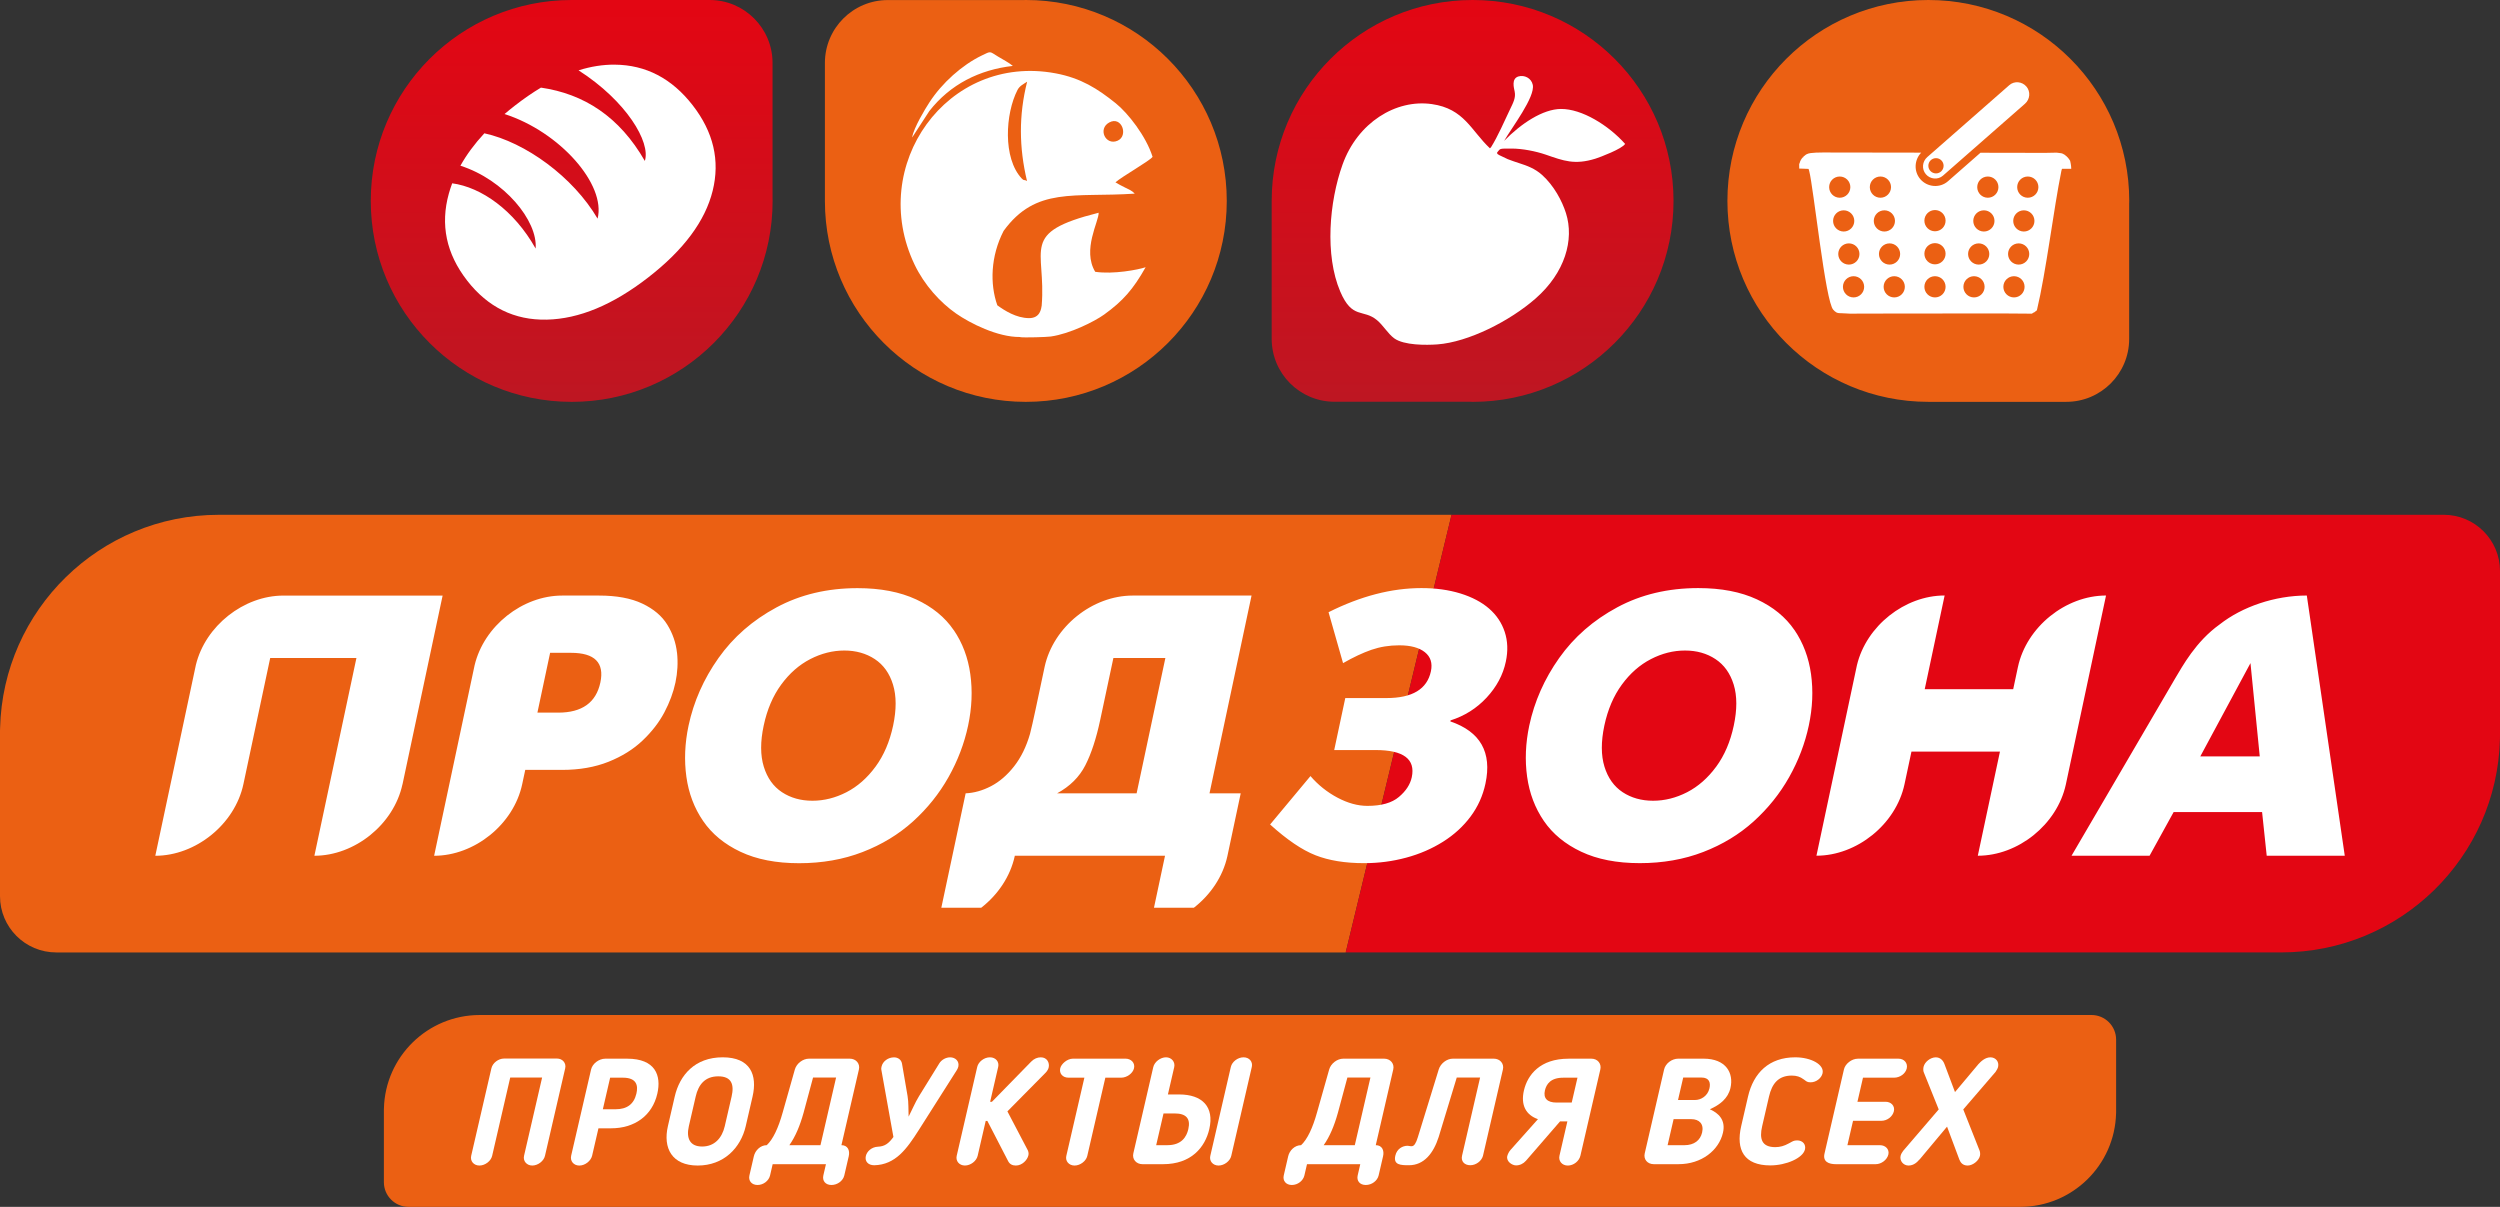
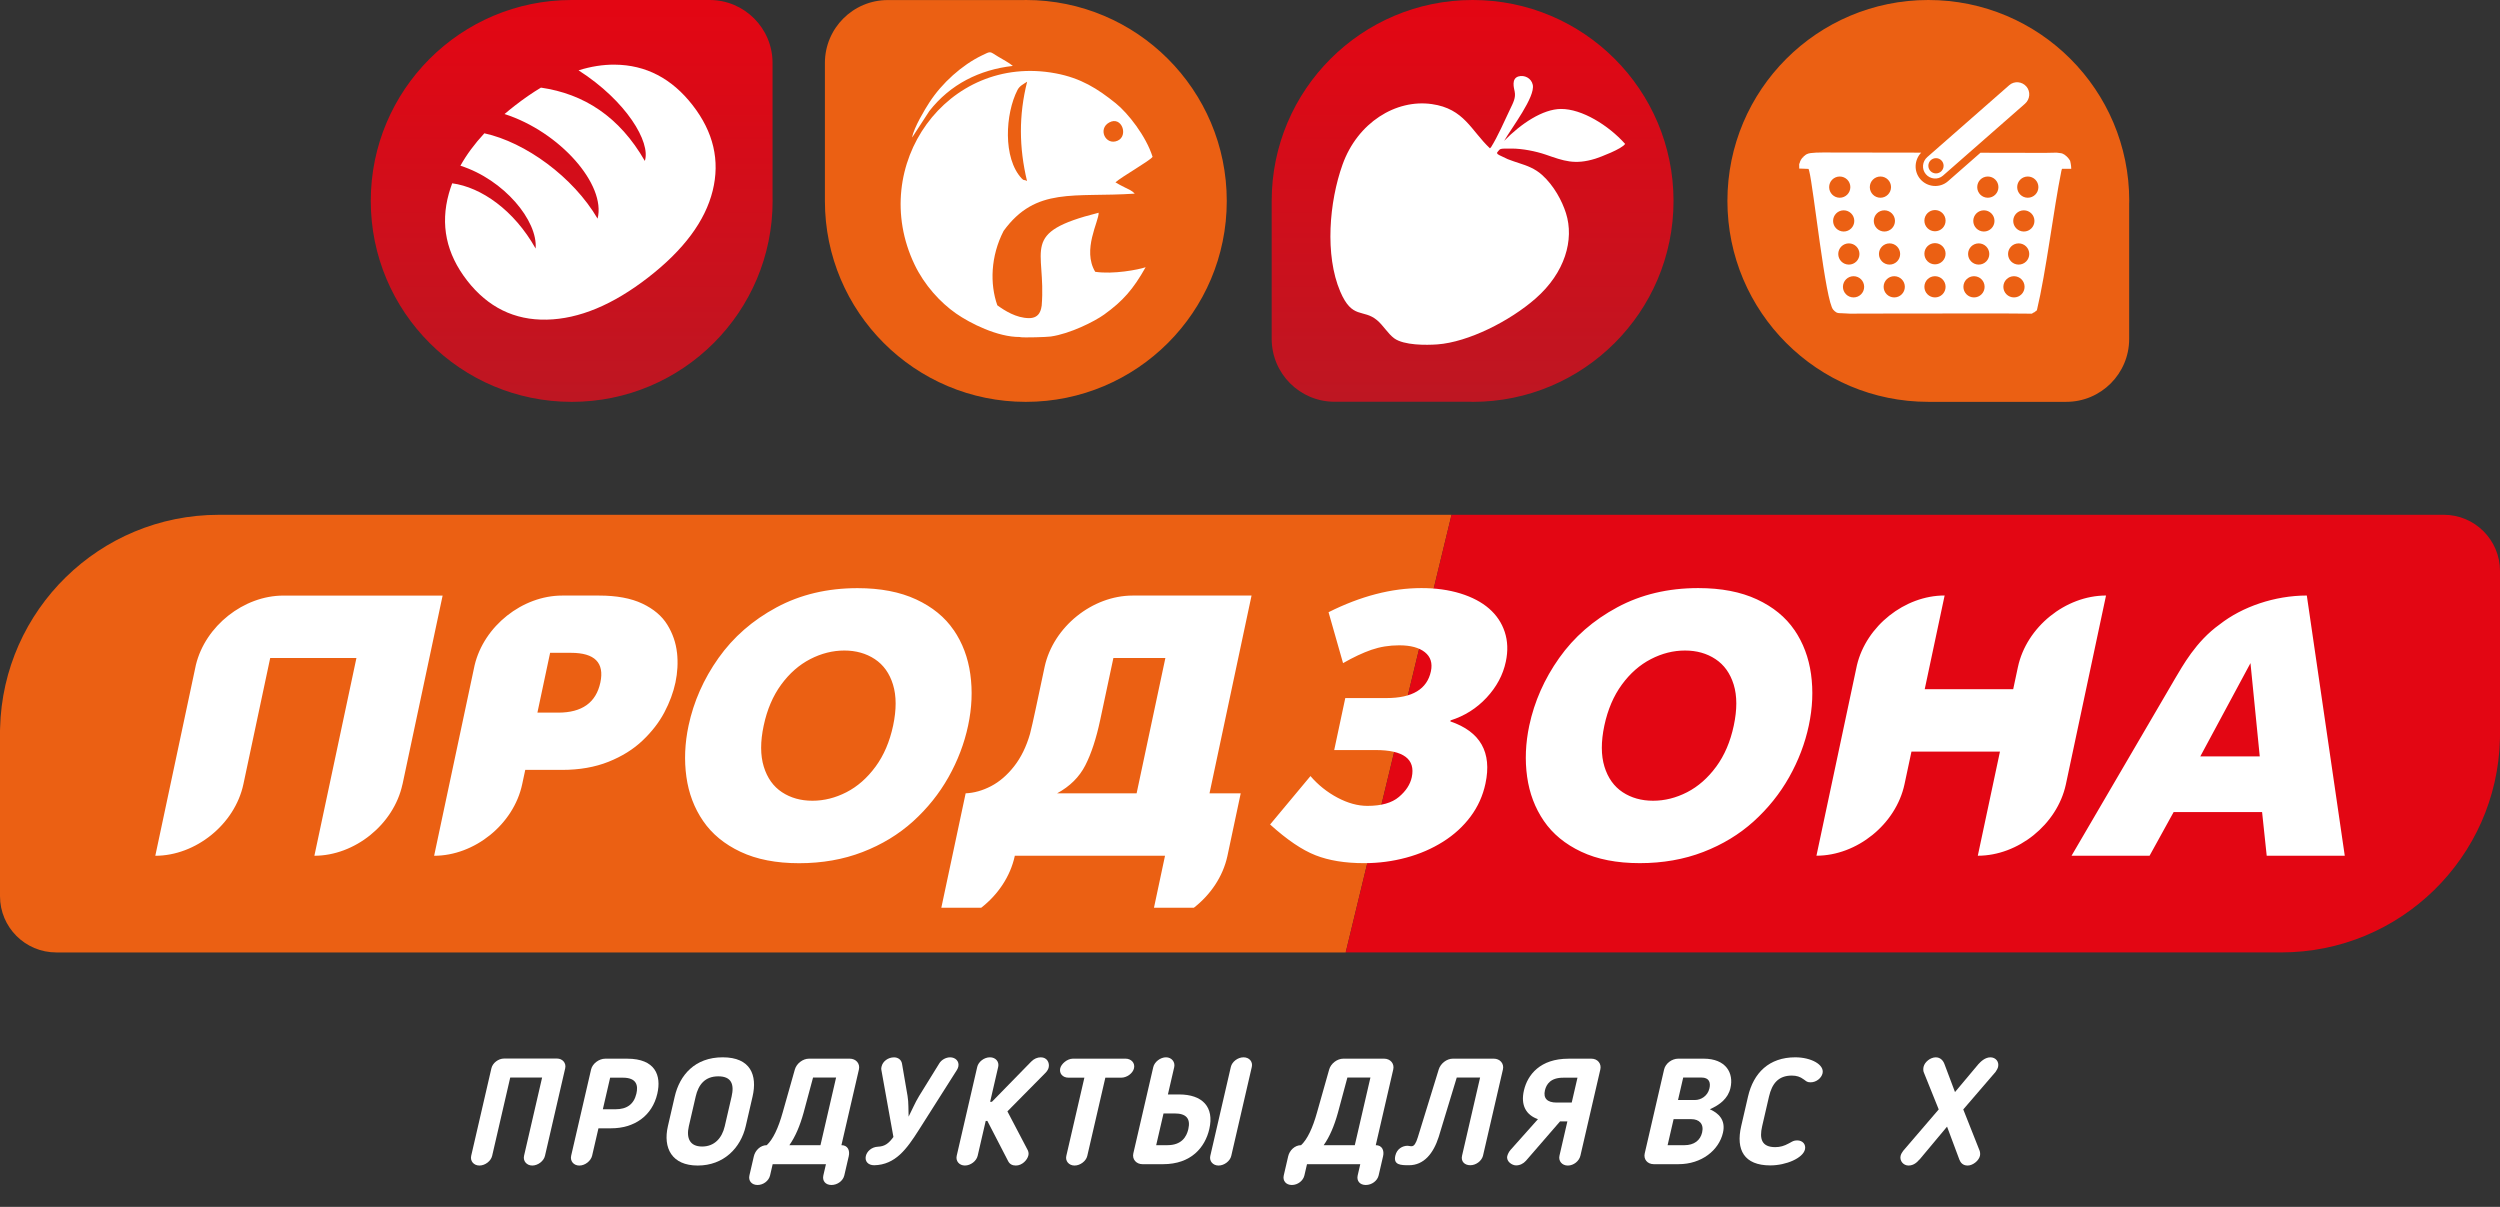
<svg xmlns="http://www.w3.org/2000/svg" xmlns:xlink="http://www.w3.org/1999/xlink" id="_Слой_2" data-name="Слой 2" viewBox="0 0 1223.81 590.79">
  <rect x="0" y="0" width="1223.81" height="590.79" fill="#333333" stroke="none" />
  <defs>
    <style>
      .cls-1 {
        fill: url(#_Безымянный_градиент_2);
      }

      .cls-1, .cls-2, .cls-3, .cls-4, .cls-5, .cls-6, .cls-7, .cls-8, .cls-9 {
        stroke-width: 0px;
      }

      .cls-2 {
        fill: url(#_Безымянный_градиент_2-2);
      }

      .cls-3 {
        fill: #e30613;
      }

      .cls-4 {
        fill: #f3921e;
      }

      .cls-10 {
        clip-path: url(#clippath-1);
      }

      .cls-5 {
        clip-rule: evenodd;
        fill: none;
      }

      .cls-6, .cls-8 {
        fill-rule: evenodd;
      }

      .cls-6, .cls-9 {
        fill: #eb6013;
      }

      .cls-7, .cls-8 {
        fill: #fff;
      }

      .cls-11 {
        clip-path: url(#clippath);
      }
    </style>
    <clipPath id="clippath">
      <path class="cls-5" d="m315.03,0h-35.18C225.53,0,181.5,44.04,181.5,98.36s44.03,98.36,98.35,98.36,98.36-44.04,98.36-98.36c0-.37-.02-.73-.03-1.1V30.81C378.18,13.8,364.39,0,347.38,0h-32.35Z" />
    </clipPath>
    <linearGradient id="_Безымянный_градиент_2" data-name="Безымянный градиент 2" x1="279.86" y1="2.08" x2="279.86" y2="194.61" gradientUnits="userSpaceOnUse">
      <stop offset="0" stop-color="#e30613" />
      <stop offset="1" stop-color="#be1622" />
    </linearGradient>
    <clipPath id="clippath-1">
      <path class="cls-5" d="m720.74,196.72h.14c54.32,0,98.35-44.04,98.35-98.36S775.2,0,720.88,0s-98.36,44.03-98.36,98.35v67.53c0,17.01,13.79,30.79,30.81,30.79h66.45l.97.03Z" />
    </clipPath>
    <linearGradient id="_Безымянный_градиент_2-2" data-name="Безымянный градиент 2" x1="720.88" x2="720.88" xlink:href="#_Безымянный_градиент_2" />
  </defs>
  <g id="_Слой_1-2" data-name="Слой 1">
    <g>
      <path class="cls-4" d="m970.66,116.63c13.23-4.27,26.46-2.52,38.63,3.87-.57-2.03-1.88-4.37-2.88-6.56-1.76-3.83-.97-3.46-5.2-4.09-8.92-1.32-19.83.18-28.51,3.86-3.15,1.34-10.89,4.88-13.97,7.93.11-.03.35-.19.35-.1l11.59-4.89Z" />
      <path class="cls-4" d="m299.24,188.32c4.46,3.48,11.69,3.75,16.4.61,3.53-2.35,5.03-7.2,3.56-9.87-2.57-.57-4.88.52-7.16,1.5-1.8-4.35-2.26-5.01-4.27-6.34-2.26,1.54-3.05,4.11-4.23,6.39-2.32-1.33-4.64-2.01-7.18-1.57-1.15,2.94.33,7.29,2.88,9.27" />
      <g class="cls-11">
        <rect class="cls-1" x="181.5" y="0" width="196.71" height="196.71" />
      </g>
      <path class="cls-6" d="m1042.28,99.45v66.46c0,17.01-13.79,30.8-30.79,30.8h-67.53c-54.32,0-98.35-44.04-98.35-98.36S889.63,0,943.96,0s98.36,44.04,98.36,98.36c0,.37-.03.73-.03,1.1" />
      <g class="cls-10">
        <rect class="cls-2" x="622.52" y="0" width="196.71" height="196.71" />
      </g>
      <path class="cls-6" d="m501.07.03h-66.46c-17.01,0-30.8,13.79-30.8,30.8v67.53c0,54.32,44.04,98.36,98.36,98.36s98.36-44.04,98.36-98.36S556.48,0,502.17,0c-.37,0-.73.03-1.1.03" />
      <path class="cls-8" d="m729.89,72.08l-.54.52c-9.27-8.74-12.57-19.38-28.4-21.64-17.61-2.53-36.39,9.04-43.75,29.61-6.53,18.24-8.72,44.31-1.14,62.1,5.9,13.86,11.22,8.37,18.02,14.06,3.07,2.56,5.36,6.66,8.44,8.9,4.75,3.46,15.73,3.36,21.11,2.96,15.15-1.12,35.47-11.41,48.07-22.46,14.41-12.63,19.01-28.76,14.87-41.8-1.87-5.9-5.85-13.46-11.71-18.71-3.47-3.11-7.32-4.51-11.2-5.75-1.79-.57-3.75-1.25-5.57-1.95l-4.15-1.97c-1.32-.87-.85-.31-1.07-1.3,1.78-1.93.46-1.95,7.3-1.92,5.11.03,11.53,1.27,16.5,2.97,8.79,3.03,14.11,5.14,24.34,1.97,2.22-.69,13.08-4.81,14.52-7.23-8.19-9.15-21.18-17.17-31.41-17.1-8.87.05-19.58,7.17-27.81,15.62,3.67-6.41,15.31-21.52,14.01-27.45-.73-3.36-4.17-4.9-6.96-4.1-3.64,1.05-2.24,5.65-1.89,7.47.6,2.97-.7,5.36-2.35,8.8-2.69,5.63-5.94,13.15-9.24,18.41" />
      <path class="cls-8" d="m542.98,59.96c6.16-3.39,9.58,6.59,4.06,8.94-5.81,2.48-9.77-5.8-4.06-8.94m-43.43,105.1c1.75.26,12.71-.02,14.84-.33,9.42-1.34,21.42-7.37,26.1-10.74,9.24-6.65,14.23-12.38,20.33-23.18-3.63,1.24-15.88,3.57-24.69,2.24-6.48-10.74,1.89-24.79,1.68-28.91-39.16,9.85-25.56,17.35-27.88,45.5-.27,1.42-.67,6.14-6.23,6.09-6.24-.04-11.97-3.72-15.49-6.28-3.67-10.41-3.31-24.01,3.08-36.42,15.86-21.76,34.4-16.25,64.19-18.24-1.28-1.46-2.92-2.06-4.69-2.96-1.71-.87-3.4-1.7-4.75-2.56,3.14-2.84,16.52-10.34,18.18-12.48-3.21-10.24-12.13-21.48-18.01-26.21-8.97-7.21-17.1-12.35-29.43-14.67-53.18-9.98-92.25,45.14-69.09,93.59,4.82,10.1,12.61,18.58,20.34,23.98,6.78,4.73,20.33,11.61,31.28,11.49.18.04.27.07.25.07Zm-53.1-97.73c1.02-5.08,6.3-13.8,8.53-17.23,6.15-9.48,15.96-18.28,25.68-22.96,4.63-2.23,3.59-2.06,7.91.56,2.46,1.5,5.32,2.94,7.24,4.57-16.34,1.85-30.62,8.98-40.88,22.09l-8.21,12.62c-.04-.09-.17.24-.27.34Zm56.3,21.28c-1.62-.92-1.38.06-2.58-1.22-9.34-9.99-8.04-31.78-2.08-43.35,1.02-1.99,2.87-2.83,4.72-4.05-4.13,16.43-3.98,32.19-.06,48.63Z" />
      <path class="cls-8" d="m228.63,137.3c10.2,13.12,23.21,19.52,39.03,19.17,15.82-.34,32.39-7.24,49.73-20.71,17.34-13.47,27.83-27.6,31.48-42.38,3.66-14.8.39-28.75-9.81-41.88-10.2-13.12-22.91-19.74-38.14-19.85-5.76-.05-11.66.88-17.71,2.78,23.44,15.02,35.42,35.2,32.45,44.35-12.45-21.72-29.81-32.81-50.85-35.89-4.19,2.51-8.43,5.44-12.74,8.79-1.76,1.37-3.46,2.75-5.09,4.14,27.09,8.71,49.79,34.55,45.55,51.21-11.97-20.44-35.36-37.4-55.43-41.78-4.79,5.17-8.7,10.46-11.72,15.87,21.39,6.83,37.93,26.95,36.82,40.54-10.58-18.86-26.68-30.01-40.84-31.93-.62,1.67-1.18,3.34-1.64,5.02-4.24,15.25-1.27,29.43,8.93,42.56" />
      <path class="cls-8" d="m991.99,42.38h0c2.11,2.49,1.76,6.22-.69,8.38l-40.17,35.22c-2.46,2.16-6.27,1.8-8.38-.7-2.12-2.5-1.77-6.22.69-8.38l40.16-35.22c2.46-2.16,6.27-1.81,8.38.7m-44.27,35.04c-2.06,0-3.74,1.67-3.74,3.73s1.68,3.74,3.74,3.74,3.73-1.68,3.73-3.74-1.68-3.73-3.73-3.73Zm-51.73-2.77c-5,0-9.77-.09-11.43.78h-.02s-.02-.02-.02-.02h-.02s-.03-.02-.03-.02c0,.05,0,.09,0,.12,0,.02-.02.03-.04.04-.02,0-.05,0-.09,0-.03,0-.08,0-.13-.02,0,.05-.02.08-.03.11-.02.04-.06.06-.1.09-.04.03-.09.04-.13.06-.05,0-.09.02-.14.02,0,.05-.04.11-.1.16-.06.07-.14.13-.23.2-.09.07-.19.13-.28.19-.08.05-.16.1-.22.13,0,.04-.03.1-.08.16-.03.06-.1.13-.16.2-.07.07.05.13-.02.17-.06.05-.3.08-.34.08,0,.04-.02.1-.07.17-.05.07-.1.16-.16.22-.05.07-.12.13-.18.19-.06.05-.1.08-.12.08,0,.05,0,.09-.02.14,0,.05-.03.1-.06.13-.03.04-.05.07-.09.1-.03.03-.07.04-.09.04,0,.07-.02.14-.05.21-.03.07-.07.14-.11.21-.04.07-.09.14-.13.21-.04.07-.09.13-.12.19l.02.02.02.02.02.02.02.02c-.73,1.95-.48.55-.48,3.46.38,0,.77.02,1.15.02.37.02.75.02,1.13.04.38.02.76.03,1.14.05.38.02.76.03,1.14.05.03.12.09.26.14.42.05.16.11.34.16.52,2.14,8.08,7.98,64.24,11.82,68.02.23.23.45.45.62.62.17.17.28.29.28.3.06,0,.1,0,.15.02.04.02.09.03.13.06.04.02.07.06.09.09.02.03.04.07.04.11.05,0,.1,0,.12,0,.03,0,.06-.02.08,0,.02,0,.03.02.04.04,0,.02.02.05.02.11.11,0,.17.03.25.06.08.03.16.08.31.12.16.04.37.08.7.11.33.03.78.05,1.41.05l.99.05.99.05.99.05.99.06h1.69s1.7-.02,1.7-.02h1.69s1.7-.02,1.7-.02c1.85,0,7.87-.02,15.88-.02,8.01-.02,17.98-.02,27.77-.03,9.77,0,19.34,0,26.51,0,7.17.02,11.93.04,12.11.09,0-.06,0-.09.02-.12,0-.02.02-.04.04-.04.02,0,.05,0,.08,0,.04,0,.09.02.14.02,0-.02.03-.05.1-.11.06-.06.15-.12.25-.19.1-.05.21-.12.31-.17.11-.05.21-.07.3-.07,0-.04.02-.07.03-.11.02-.03.05-.06.09-.08.04-.03.09-.05.13-.06.05-.02.09-.02.13-.02,0-.09.1-.2.25-.33.15-.13.49-.19.55-.43,4.48-18.71,8.2-49.62,11.96-68.13.1-.48.23-.86.34-1.08h1.13s1.12,0,1.12,0h1.13s1.12.02,1.12.02c0-1.9-.56-3.88-.55-3.95-.02-.04-.06-.08-.09-.11-.03-.04-.05-.09-.08-.13-.03-.04-.06-.08-.07-.12-.02-.05-.03-.09-.03-.14-.04,0-.08,0-.11-.04-.03-.03-.06-.06-.09-.1-.02-.04-.04-.09-.05-.13-.02-.05-.02-.1-.02-.14-.02,0-.08-.03-.13-.08-.06-.06-.12-.12-.18-.19-.07-.07-.12-.16-.16-.22-.04-.07-.07-.13-.07-.17-.03,0-.1-.03-.16-.08-.06-.05-.13-.11-.2-.18-.07-.07-.12-.14-.17-.2-.05-.06-.08-.12-.08-.15-.05,0-.12-.03-.2-.09-.08-.05-.18-.13-.26-.21-.1-.08-.18-.16-.24-.23-.05-.07-.09-.12-.09-.15-.05,0-.1,0-.15-.02-.05-.02-.09-.04-.13-.06-.04-.02-.07-.06-.1-.09-.02-.03-.03-.07-.03-.11-.05,0-.1,0-.13.02-.03,0-.05,0-.08,0-.02,0-.03-.02-.04-.04,0-.02,0-.05,0-.11-.06,0-.1,0-.14,0-.04,0-.07,0-.09,0-.02,0-.02-.02-.04-.04,0-.02-.02-.06-.02-.11h-.02s-.02.02-.02.02h-.02s-.02.02-.02.02l-.07-.04-.07-.05-.06-.05-.07-.04-.03.02h-.04s-.03.02-.03.02l-.04.02-.09-.05-.09-.05-.1-.05-.09-.05-.38-.02-.75-.1-.76-.1-.45-.05-5.5.11-31.76-.06-15.91,13.95c-4,3.51-10.15,2.96-13.58-1.08-3.22-3.82-2.91-9.4.48-12.92l-44.45-.07Zm4.62,11.76c2.86,0,5.19,2.32,5.19,5.19s-2.33,5.2-5.19,5.2-5.19-2.33-5.19-5.2,2.32-5.19,5.19-5.19Zm1.93,16.55c2.86,0,5.19,2.32,5.19,5.19s-2.33,5.19-5.19,5.19-5.19-2.33-5.19-5.19,2.32-5.19,5.19-5.19Zm2.53,16.18c2.88,0,5.19,2.33,5.19,5.2s-2.31,5.19-5.19,5.19-5.19-2.32-5.19-5.19,2.32-5.2,5.19-5.2Zm2.3,16.07c2.87,0,5.19,2.32,5.19,5.2s-2.32,5.19-5.19,5.19-5.2-2.33-5.2-5.19,2.33-5.2,5.2-5.2Zm85.29-48.8c-2.87,0-5.19,2.32-5.19,5.19s2.32,5.2,5.19,5.2,5.2-2.33,5.2-5.2-2.33-5.19-5.2-5.19Zm-1.93,16.55c2.87,0,5.19,2.32,5.19,5.19s-2.32,5.19-5.19,5.19-5.2-2.33-5.2-5.19,2.33-5.19,5.2-5.19Zm-2.54,16.18c2.87,0,5.19,2.33,5.19,5.2s-2.32,5.19-5.19,5.19-5.19-2.32-5.19-5.19,2.32-5.2,5.19-5.2Zm-2.29,16.07c2.87,0,5.19,2.32,5.19,5.2s-2.32,5.19-5.19,5.19-5.2-2.33-5.2-5.19,2.33-5.2,5.2-5.2Zm-65.37-48.8c2.86,0,5.19,2.32,5.19,5.19s-2.33,5.2-5.19,5.2-5.2-2.33-5.2-5.2,2.33-5.19,5.2-5.19Zm1.93,16.55c2.86,0,5.19,2.32,5.19,5.19s-2.33,5.19-5.19,5.19-5.19-2.33-5.19-5.19,2.32-5.19,5.19-5.19Zm2.53,16.18c2.87,0,5.19,2.33,5.19,5.2s-2.32,5.19-5.19,5.19-5.19-2.32-5.19-5.19,2.32-5.2,5.19-5.2Zm2.29,16.07c2.87,0,5.2,2.32,5.2,5.2s-2.33,5.19-5.2,5.19-5.19-2.33-5.19-5.19,2.33-5.2,5.19-5.2Zm45.82-48.8c-2.88,0-5.19,2.32-5.19,5.19s2.31,5.2,5.19,5.2,5.19-2.33,5.19-5.2-2.32-5.19-5.19-5.19Zm-1.93,16.55c2.87,0,5.19,2.32,5.19,5.19s-2.32,5.19-5.19,5.19-5.2-2.33-5.2-5.19,2.32-5.19,5.2-5.19Zm-2.54,16.18c2.87,0,5.19,2.33,5.19,5.2s-2.32,5.19-5.19,5.19-5.2-2.32-5.2-5.19,2.33-5.2,5.2-5.2Zm-2.3,16.07c2.88,0,5.19,2.32,5.19,5.2s-2.31,5.19-5.19,5.19-5.19-2.33-5.19-5.19,2.33-5.2,5.19-5.2Zm-19.1,0c2.87,0,5.19,2.32,5.19,5.2s-2.32,5.19-5.19,5.19-5.19-2.33-5.19-5.19,2.32-5.2,5.19-5.2Zm0-16.19c2.87,0,5.19,2.33,5.19,5.19s-2.32,5.2-5.19,5.2-5.19-2.32-5.19-5.2,2.32-5.19,5.19-5.19Zm0-16.19c2.87,0,5.19,2.32,5.19,5.2s-2.32,5.19-5.19,5.19-5.19-2.33-5.19-5.19,2.32-5.2,5.19-5.2Z" />
      <path class="cls-9" d="m107.12,252.01C48.85,252.01,1.45,298.53.04,356.46c-.03.45-.04.89-.04,1.34v80.9c0,15.21,12.33,27.54,27.54,27.54h631.21l51.81-214.23H107.12Z" />
      <path class="cls-3" d="m1223.78,361.78c.02-.45.03-.89.03-1.34v-80.9c0-15.2-12.32-27.54-27.54-27.54h-485.71l-51.81,214.23h457.95c58.27,0,105.66-46.52,107.08-104.45" />
      <path class="cls-8" d="m466.85,308.44c-4.29-6.31-10.42-11.31-18.34-15-7.92-3.68-17.5-5.53-28.72-5.53-14.76,0-27.97,3.13-39.65,9.41-11.69,6.28-21.16,14.55-28.43,24.81-7.26,10.27-12.14,21.29-14.65,33.09-1.83,8.61-2.18,16.97-1.06,25.05,1.13,8.09,3.85,15.3,8.2,21.63,4.34,6.34,10.45,11.38,18.32,15.08,7.87,3.72,17.42,5.58,28.65,5.58s21.65-1.82,31.08-5.47c9.44-3.64,17.67-8.65,24.7-14.99,7.02-6.37,12.81-13.58,17.35-21.65,4.54-8.07,7.75-16.49,9.61-25.25,1.85-8.69,2.21-17.07,1.08-25.17-1.12-8.1-3.82-15.31-8.13-21.62m662.89-13.35l-.51-3.54c-15.71,0-31.66,5.51-42.63,14.12-11.79,8.41-18.25,20.55-21.89,26.57l-1.57,2.7h0l-49.09,84h38.2l11.78-21.37h43.31l2.26,21.37h38.21l-18.06-123.84Zm-52.65,75.21h0l24.56-45.66,4.54,45.66h-29.1Zm-464.44-78.74l-20.58,96.81h15.28l-6.54,30.8c-2.21,10.06-8.32,18.93-16.4,25.22h-19.53l5.41-25.45h-73.54l-.02.15c-2.19,10.09-8.32,19-16.43,25.31h-19.52l11.91-56.02c4.13-.18,8.26-1.34,12.4-3.49,4.14-2.15,7.9-5.38,11.29-9.69,3.39-4.31,6-9.62,7.82-15.93.69-2.69,1.61-6.7,2.74-12.04l4.42-20.8c4.28-19.62,23.42-34.85,43.06-34.86h58.24Zm-56.26,96.81l14.08-66.24h-25.45l-6.43,30.22c-1.95,9.17-4.39,16.62-7.32,22.34-2.93,5.72-7.52,10.27-13.78,13.68h38.9Zm431.41-61.76c4.19-19.71,23.41-35.06,43.14-35.06l-19.68,92.54c-4.28,19.6-23.41,34.83-43.05,34.84h-.04l10.84-50.96h-43.32l-3.39,15.91c-4.19,19.7-23.39,35.03-43.09,35.04h-.03l19.82-93.25c4.59-19.26,23.47-34.13,42.88-34.13h.05l-9.74,45.86h43.31l2.3-10.8Zm-656.41-7.08c-.53-4.84-2.1-9.4-4.74-13.69-2.63-4.28-6.7-7.72-12.23-10.34-5.53-2.62-12.6-3.93-21.18-3.93h-18.06c-19.41,0-38.31,14.89-42.87,34.17l-19.81,93.21c19.72,0,38.94-15.34,43.12-35.06l1.49-6.98h17.99c8.56,0,16.15-1.33,22.78-3.98,6.61-2.64,12.18-6.12,16.69-10.42,4.51-4.29,8.06-8.87,10.64-13.75,2.57-4.87,4.39-9.75,5.43-14.64,1.03-4.89,1.29-9.76.77-14.6Zm-37.51,14.6h0c-2.1,9.83-8.97,14.75-20.62,14.75h-10.2l6.22-29.28h10.2c11.65,0,16.45,4.84,14.4,14.53Zm-96.89,49.88c-4.25,19.66-23.42,34.93-43.1,34.93h0l20.58-96.81h-42.21l-13.12,61.76c-4.2,19.71-23.42,35.06-43.13,35.06l19.85-93.36c4.63-19.2,23.48-34.01,42.84-34.01h77.96l-19.65,92.45Zm681.41-75.57c-4.31-6.31-10.42-11.31-18.34-15-7.93-3.69-17.5-5.53-28.73-5.53-14.75,0-27.97,3.13-39.65,9.41-11.69,6.28-21.16,14.55-28.43,24.81-7.26,10.27-12.14,21.29-14.65,33.08-1.82,8.62-2.18,16.98-1.05,25.06,1.13,8.09,3.86,15.3,8.19,21.63,4.34,6.34,10.45,11.38,18.32,15.08,7.87,3.72,17.42,5.58,28.64,5.58s21.65-1.82,31.09-5.47c9.44-3.64,17.67-8.65,24.69-14.99,7.02-6.37,12.81-13.58,17.35-21.65,4.54-8.07,7.75-16.49,9.61-25.26,1.85-8.68,2.21-17.06,1.09-25.16-1.13-8.1-3.83-15.31-8.13-21.62Zm-38.31,66.91h0c-4.06,5.53-8.81,9.7-14.22,12.49-5.42,2.78-10.97,4.17-16.66,4.17s-10.64-1.39-14.88-4.17c-4.23-2.79-7.21-6.95-8.92-12.49-1.7-5.54-1.72-12.25-.06-20.13,1.67-7.84,4.54-14.54,8.58-20.06,4.04-5.53,8.79-9.68,14.22-12.48,5.44-2.81,11-4.2,16.69-4.2s10.66,1.39,14.91,4.2c4.24,2.8,7.21,6.95,8.92,12.48,1.7,5.52,1.71,12.21.04,20.06-1.67,7.88-4.54,14.59-8.61,20.13Zm-130.12-22.15l.11-.53c6.86-2.17,12.74-5.87,17.63-11.13,4.89-5.25,8.04-11.13,9.41-17.61,1.11-5.24.94-10.09-.53-14.55-1.46-4.46-4.03-8.27-7.67-11.44-3.65-3.17-8.34-5.63-14.04-7.4-5.72-1.76-12.07-2.63-19.06-2.63-14.61,0-29.76,3.93-45.48,11.81l7.1,24.93c5.03-2.88,9.64-5.05,13.87-6.52,4.23-1.46,8.77-2.2,13.63-2.2,5.56,0,9.75,1.13,12.56,3.37,2.81,2.25,3.79,5.36,2.95,9.34-1.85,8.74-9.09,13.11-21.71,13.11h-20.21l-5.42,25.45h20.22c13.71,0,19.64,4.43,17.75,13.31-.76,3.53-2.85,6.75-6.3,9.65-3.44,2.92-8.59,4.37-15.43,4.37-4.71,0-9.6-1.35-14.67-4.04-5.07-2.7-9.46-6.22-13.19-10.55l-19.76,23.7c8.25,7.46,15.66,12.49,22.22,15.06,6.56,2.58,14.48,3.87,23.78,3.87,7.15,0,14.01-.9,20.64-2.7,6.62-1.78,12.62-4.39,18.03-7.8,5.4-3.4,9.89-7.51,13.48-12.33,3.59-4.81,6.02-10.21,7.28-16.15,3.25-15.26-2.48-25.39-17.17-30.4Zm-281.41,22.15h0c-4.06,5.54-8.8,9.7-14.22,12.49-5.42,2.78-10.98,4.17-16.66,4.17s-10.65-1.39-14.88-4.17c-4.24-2.79-7.21-6.94-8.92-12.49-1.71-5.54-1.73-12.25-.05-20.12,1.66-7.85,4.52-14.54,8.57-20.07,4.04-5.52,8.79-9.68,14.22-12.48,5.44-2.8,11.01-4.2,16.69-4.2s10.66,1.4,14.91,4.2c4.24,2.8,7.22,6.96,8.91,12.48,1.7,5.53,1.72,12.21.06,20.07-1.68,7.87-4.55,14.58-8.62,20.12Z" />
-       <path class="cls-9" d="m1023.81,496.87H234.88c-25.54,0-46.33,20.4-46.94,45.79,0,.2-.02.39-.02.59v35.46c0,6.66,5.41,12.07,12.07,12.07h34.69c.06,0,.13,0,.2,0h754.05c25.54,0,46.32-20.4,46.94-45.8,0-.19.02-.38.02-.58v-35.46c0-6.67-5.4-12.08-12.08-12.08" />
      <path class="cls-7" d="m260.56,570.56c-2.71,0-4.62-2.2-4.03-4.76l8.85-38.32h-15.61l-8.85,38.32c-.59,2.57-3.45,4.76-6.23,4.76s-4.62-2.2-4.03-4.76l9.9-42.86c.59-2.56,3.37-4.76,6.23-4.76h25.86c2.71,0,4.62,2.2,4.03,4.76l-9.9,42.86c-.59,2.57-3.44,4.76-6.23,4.76Z" />
      <path class="cls-7" d="m292.96,552.32l-3.1,13.41c-.59,2.56-3.46,4.84-6.25,4.84s-4.62-2.2-4.01-4.84l9.75-42.2c.66-2.86,3.86-5.28,6.93-5.28h10.77c13.77,0,16.79,8.21,14.72,17.15-2.5,10.84-11.24,16.93-22.59,16.93h-6.23Zm2.15-9.31h6.23c5.5,0,8.98-2.42,10.2-7.69.88-3.81.26-7.77-6.63-7.77h-6.23l-3.57,15.46Z" />
      <path class="cls-7" d="m326.95,551.29l3.35-14.51c2.4-10.4,9.78-19.2,23.48-19.2s17.02,8.79,14.62,19.2l-3.35,14.51c-2.47,10.7-10.82,19.27-23.5,19.27s-17.07-8.57-14.6-19.27Zm13.61-14.51l-3.35,14.51c-1.35,5.86.48,9.96,6.49,9.96s9.74-4.1,11.09-9.96l3.35-14.51c1.37-5.93-.06-9.89-6.51-9.89s-9.71,3.96-11.08,9.89Z" />
      <path class="cls-7" d="m383.13,544.62l5.97-21.1c.81-2.86,3.86-5.28,6.93-5.28h19.93c3.08,0,5.16,2.42,4.5,5.28l-8.56,37.07c3.08,0,4.24,2.56,3.58,5.42l-2.17,9.38c-.61,2.64-3.36,4.69-6.29,4.69s-4.58-2.05-3.97-4.69l1.27-5.5h-26.08l-1.27,5.5c-.61,2.64-3.28,4.69-6.14,4.69s-4.58-2.05-3.97-4.69l2.17-9.38c.66-2.86,3.23-5.42,6.31-5.42,3.08-2.86,5.68-8.43,7.79-15.97Zm3.27,15.97h15.24l7.65-33.12h-11.28l-4.65,17.29c-1.75,6.3-4.03,11.72-6.95,15.83Z" />
      <path class="cls-7" d="m459.72,520.67c1.19-1.98,3.42-3.08,5.4-3.08,2.56,0,4.62,1.91,3.99,4.62-.14.59-.54,1.39-.76,1.69l-18.55,29.23c-5.87,9.23-11.42,17.07-21.87,17.29-2.93,0-4.69-1.91-4.08-4.54.52-2.27,2.85-4.4,5.88-4.54,3.26-.15,5.16-1.39,7.62-4.76l-5.9-32.82c-.14-.66,0-1.25.1-1.69.59-2.56,3.23-4.47,6.09-4.47,1.9,0,3.56,1.1,3.91,3.08l2.72,15.83c.57,3.22.35,6.74.52,10.11,1.73-3.37,3.09-6.74,5.1-10.04l9.83-15.9Z" />
      <path class="cls-7" d="m484.7,539.35h.88l19.19-19.64c1.44-1.47,3.06-2.12,4.74-2.12,3.15,0,4.34,2.78,3.85,4.91-.17.73-.49,1.47-1.38,2.49l-18.83,19.05,10.02,19.12c.42,1.03.4,1.76.23,2.49-.49,2.13-2.97,4.91-6.12,4.91-1.69,0-3-.66-3.76-2.13l-10.18-19.71h-.81l-3.94,17.07c-.59,2.57-3.45,4.76-6.23,4.76s-4.62-2.2-4.03-4.76l10.05-43.52c.58-2.49,3.35-4.69,6.21-4.69s4.62,2.2,4.05,4.69l-3.94,17.07Z" />
      <path class="cls-7" d="m530.84,527.55h-7.77c-2.93,0-4.64-2.12-4.06-4.62.47-2.05,3.35-4.69,6.21-4.69h25.79c2.64,0,4.73,2.05,4.12,4.69-.58,2.49-3.48,4.62-6.27,4.62h-7.77l-8.85,38.32c-.58,2.49-3.43,4.69-6.21,4.69s-4.62-2.2-4.05-4.69l8.85-38.32Z" />
      <g>
        <path class="cls-7" d="m571.72,535.76h5.49c11.36,0,17.28,6.08,14.78,16.92-2.08,9.01-8.88,17.22-22.66,17.22h-10.04c-3.08,0-5.16-2.42-4.5-5.28l9.75-42.2c.61-2.64,3.53-4.84,6.25-4.84s4.6,2.27,4.01,4.84l-3.08,13.34Zm-2.15,9.3l-3.59,15.53h5.49c6.89,0,9.36-4.03,10.24-7.84,1.22-5.27-1.15-7.69-6.65-7.69h-5.49Zm32.96-22.79c.58-2.49,3.35-4.69,6.21-4.69s4.62,2.2,4.05,4.69l-10.07,43.6c-.58,2.49-3.43,4.69-6.21,4.69s-4.62-2.2-4.05-4.69l10.07-43.6Z" />
        <path class="cls-7" d="m644.7,544.62l5.97-21.1c.81-2.86,3.86-5.28,6.93-5.28h19.93c3.08,0,5.16,2.42,4.5,5.28l-8.56,37.07c3.08,0,4.24,2.56,3.58,5.42l-2.17,9.38c-.61,2.64-3.35,4.69-6.29,4.69s-4.58-2.05-3.97-4.69l1.27-5.5h-26.08l-1.27,5.5c-.61,2.64-3.28,4.69-6.14,4.69s-4.58-2.05-3.97-4.69l2.17-9.38c.66-2.86,3.23-5.42,6.31-5.42,3.08-2.86,5.68-8.43,7.79-15.97Zm3.27,15.97h15.24l7.65-33.12h-11.28l-4.65,17.29c-1.75,6.3-4.03,11.72-6.95,15.83Z" />
      </g>
      <path class="cls-7" d="m704.29,523.52c.88-2.86,3.86-5.28,6.93-5.28h20c3.08,0,5.16,2.42,4.5,5.28l-9.78,42.35c-.74,2.57-3.47,4.54-6.18,4.54-2.93,0-4.67-1.98-4.06-4.62l8.85-38.32h-11.43l-8.84,29.09c-2.59,8.06-7.23,13.85-14.55,13.85-3.96,0-7.75-.07-6.68-4.69.78-3.37,3.53-4.84,6.03-4.84.59,0,.9.22,1.56.22h.44c1.17,0,2.1-1.47,2.99-4.4l10.23-33.19Z" />
      <g>
        <path class="cls-7" d="m767.77,518.25h11.28c3,0,5.01,2.42,4.35,5.28l-9.75,42.2c-.61,2.64-3.31,4.84-6.17,4.84s-4.68-2.27-4.08-4.84l3.87-16.78h-3.59l-16.69,19.27c-1.29,1.46-3.02,2.27-4.85,2.27-1.98,0-4.89-1.98-4.3-4.54.19-.81.79-2.13,1.57-3l13.45-15.09c-5.83-2.05-8.54-6.81-6.86-14.07,1.78-7.69,7.98-15.53,21.76-15.53Zm-5.84,21.47h7.47l2.81-12.16h-7.03c-6.08,0-8.2,3.15-8.91,6.23-.88,3.81,1.12,5.94,5.66,5.94Z" />
        <path class="cls-7" d="m809.63,569.9c-3.22,0-5.16-2.42-4.5-5.28l9.49-41.1c.69-3,3.86-5.28,6.93-5.28h12.38c10.99,0,14.86,7.03,13.17,14.36-1.18,5.13-5.21,8.28-10.1,10.4,4.12,1.83,7.9,5.13,6.43,11.5-1.98,8.57-10.44,15.39-21.72,15.39h-12.09Zm9.64-22.05l-2.94,12.75h8.21c4.84,0,7.81-2.42,8.69-6.23.97-4.18-1.42-6.52-5.31-6.52h-8.64Zm10.59-9.38c2.57,0,6.05-1.76,6.96-5.71.64-2.78-.1-5.28-3.91-5.28h-8.94l-2.54,10.99h8.42Z" />
      </g>
      <path class="cls-7" d="m862.62,551.29c-1.46,6.3-.17,10.26,6.42,10.26,2.34,0,4.38-.59,6.49-1.76l.83-.44c1.09-.58,1.72-1.1,3.4-1.1,2.78,0,4.36,2.05,3.82,4.4-.98,4.25-9.21,7.84-16.98,7.84-12.82,0-16.92-7.62-14.25-19.2l3.35-14.51c2.67-11.58,10.3-19.2,23.12-19.2,7.77,0,14.34,3.59,13.36,7.84-.54,2.34-3.07,4.4-5.85,4.4-1.68,0-2.08-.51-2.9-1.1l-.63-.44c-1.56-1.17-3.33-1.76-5.67-1.76-6.59,0-9.71,3.96-11.16,10.26l-3.35,14.51Z" />
-       <path class="cls-7" d="m918.17,569.9h-19.42c-3.59,0-6.53-1.24-5.61-5.2l9.53-41.25c.59-2.56,3.62-5.2,6.84-5.2h19.86c2.78,0,4.62,2.2,4.03,4.76-.61,2.64-3.39,4.54-6.18,4.54h-15.24l-2.72,11.8h13.85c2.56,0,4.6,1.98,3.99,4.62s-3.28,4.69-6.14,4.69h-13.85l-2.76,11.94h15.97c2.71,0,4.66,2.05,4.08,4.54-.61,2.64-3.44,4.76-6.23,4.76Z" />
      <path class="cls-7" d="m939.63,567.63l.02-.07c-1.11,1.32-2.82,3-5.38,3s-4.44-2.35-3.88-4.76c.19-.81.81-1.9,1.31-2.49l17.35-20.22-7.4-18.39c-.2-.73-.2-1.68-.01-2.49.54-2.34,3.34-4.62,5.97-4.62,2.27,0,3.66,1.61,4.28,3.37l5.13,13.63,11.43-13.63c1.27-1.39,3.34-3.37,5.91-3.37s4.35,2.12,3.75,4.69c-.17.73-.67,1.61-1.22,2.42l-15.82,18.39,8.01,20.22c.23.59.34,1.68.16,2.49-.56,2.42-3.52,4.76-6.01,4.76s-3.53-1.54-4.08-2.93l-6.02-16.12-13.47,16.12Z" />
    </g>
  </g>
</svg>